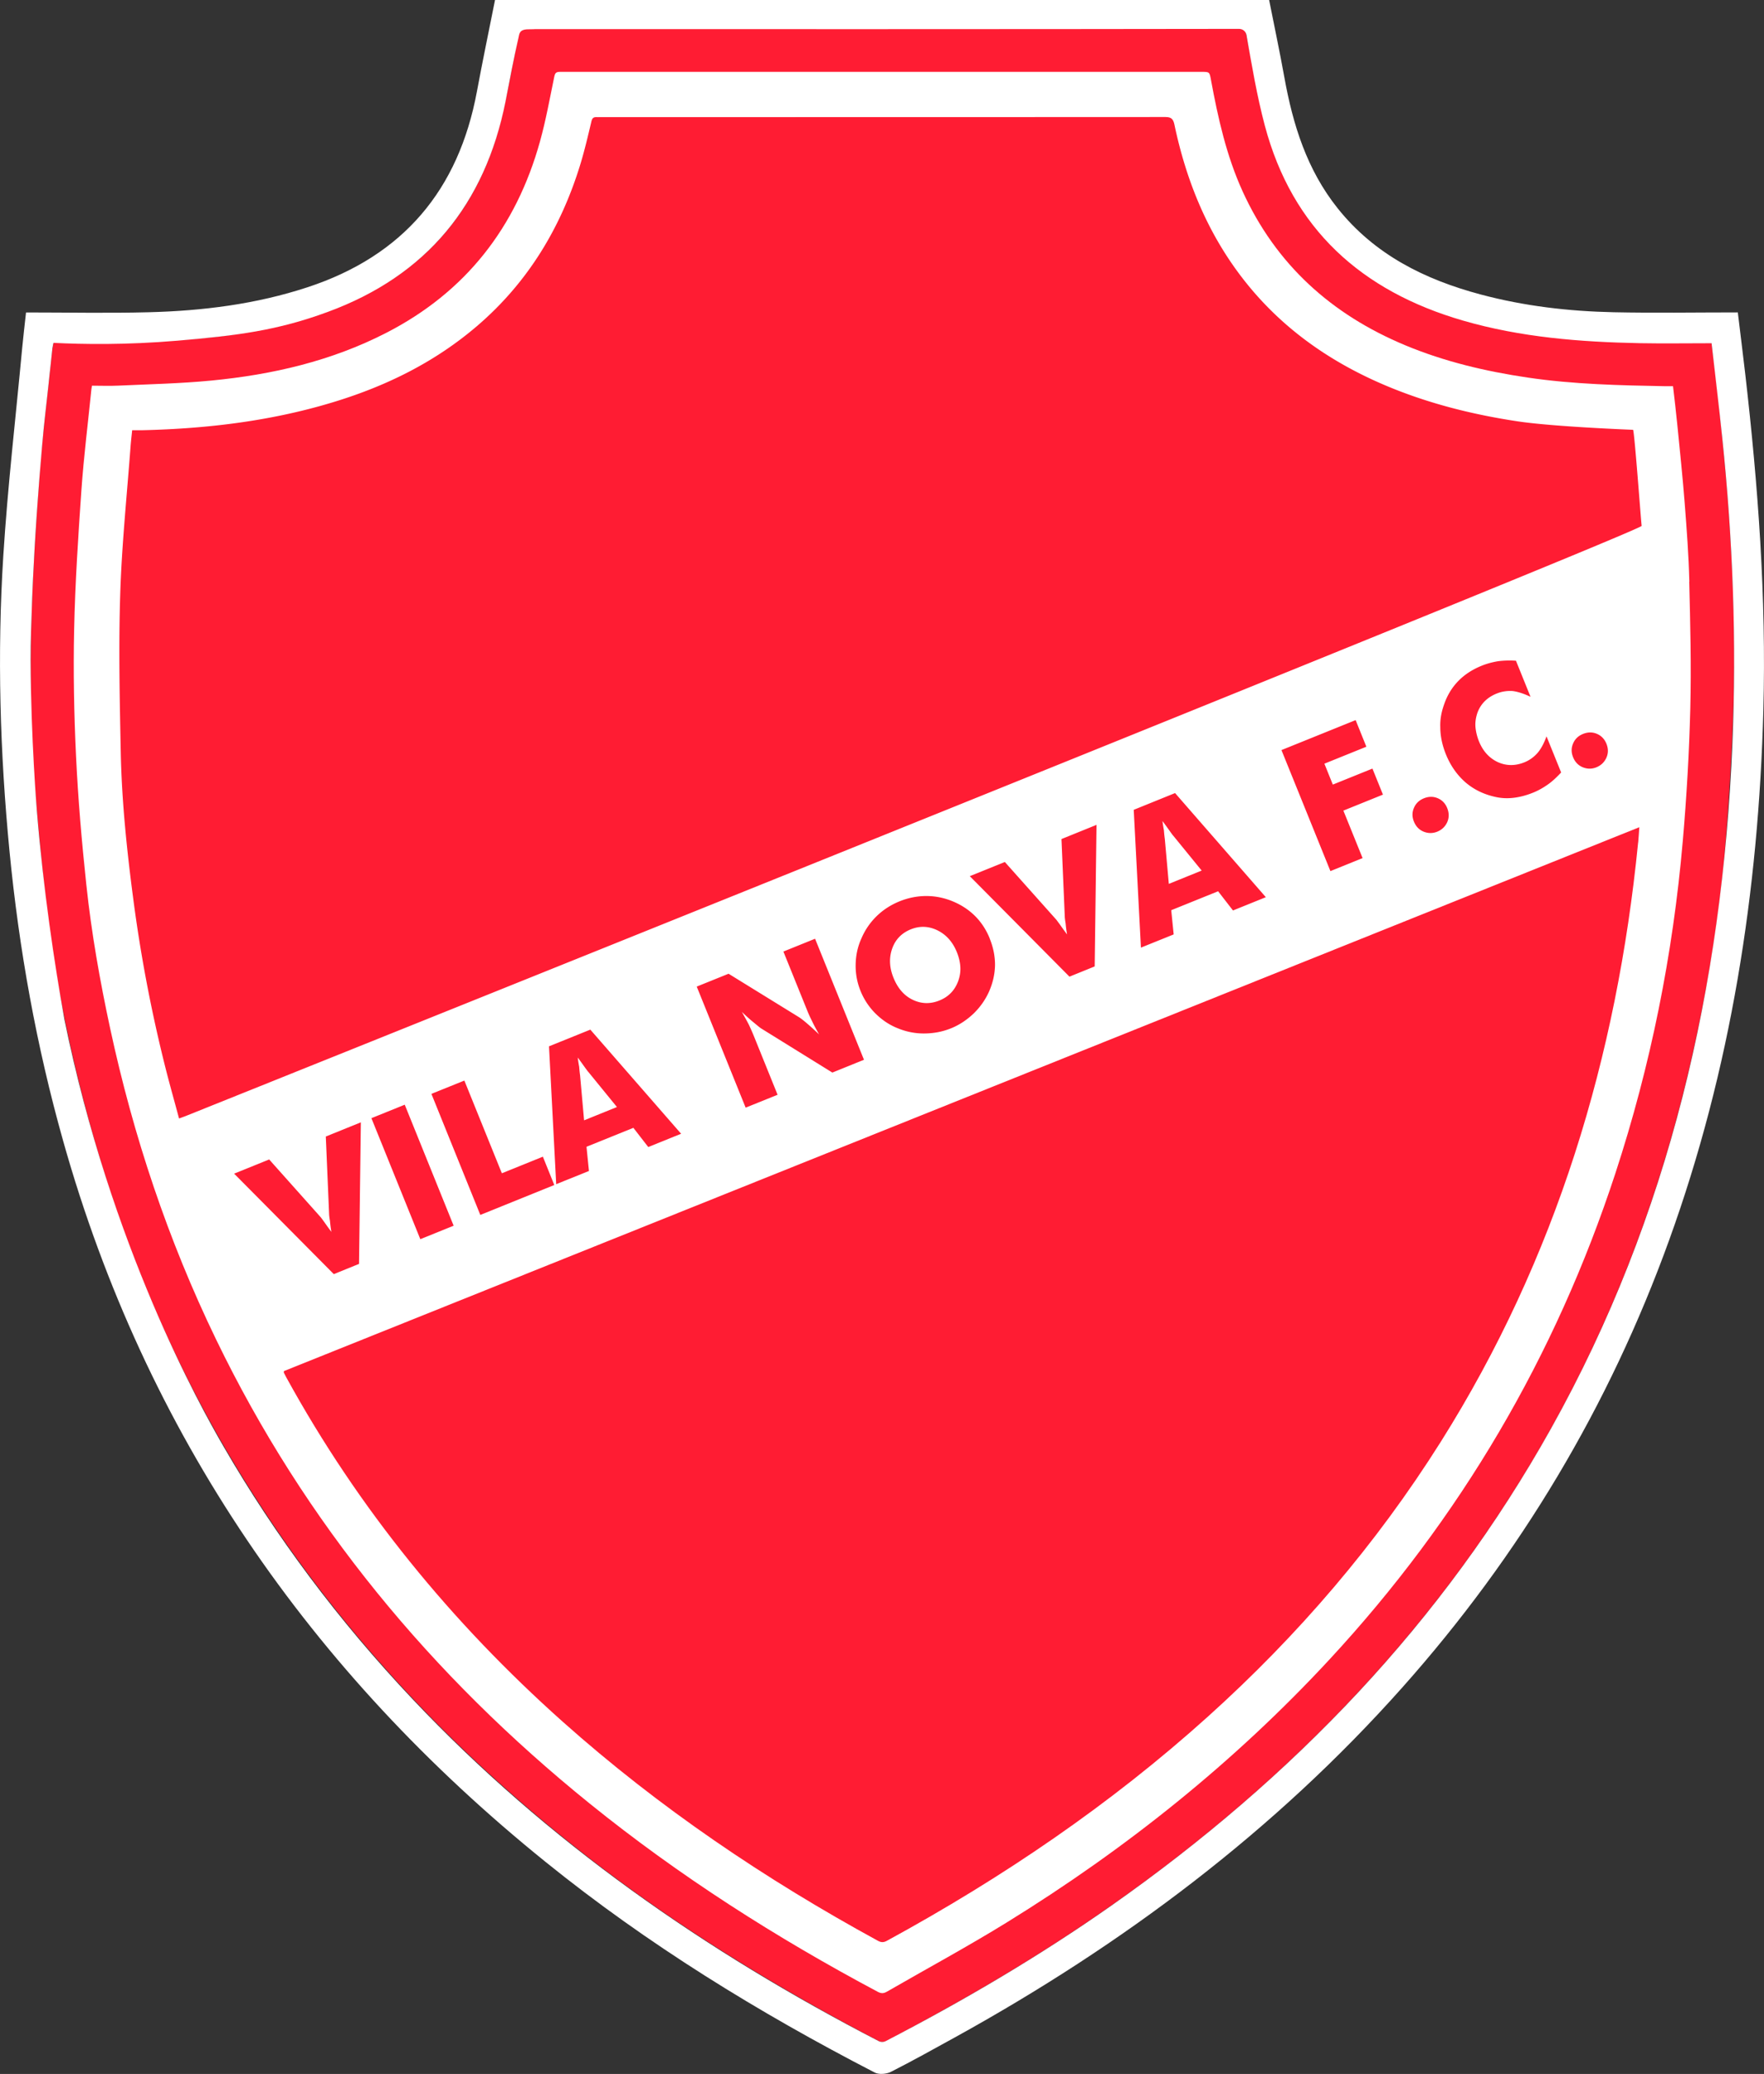
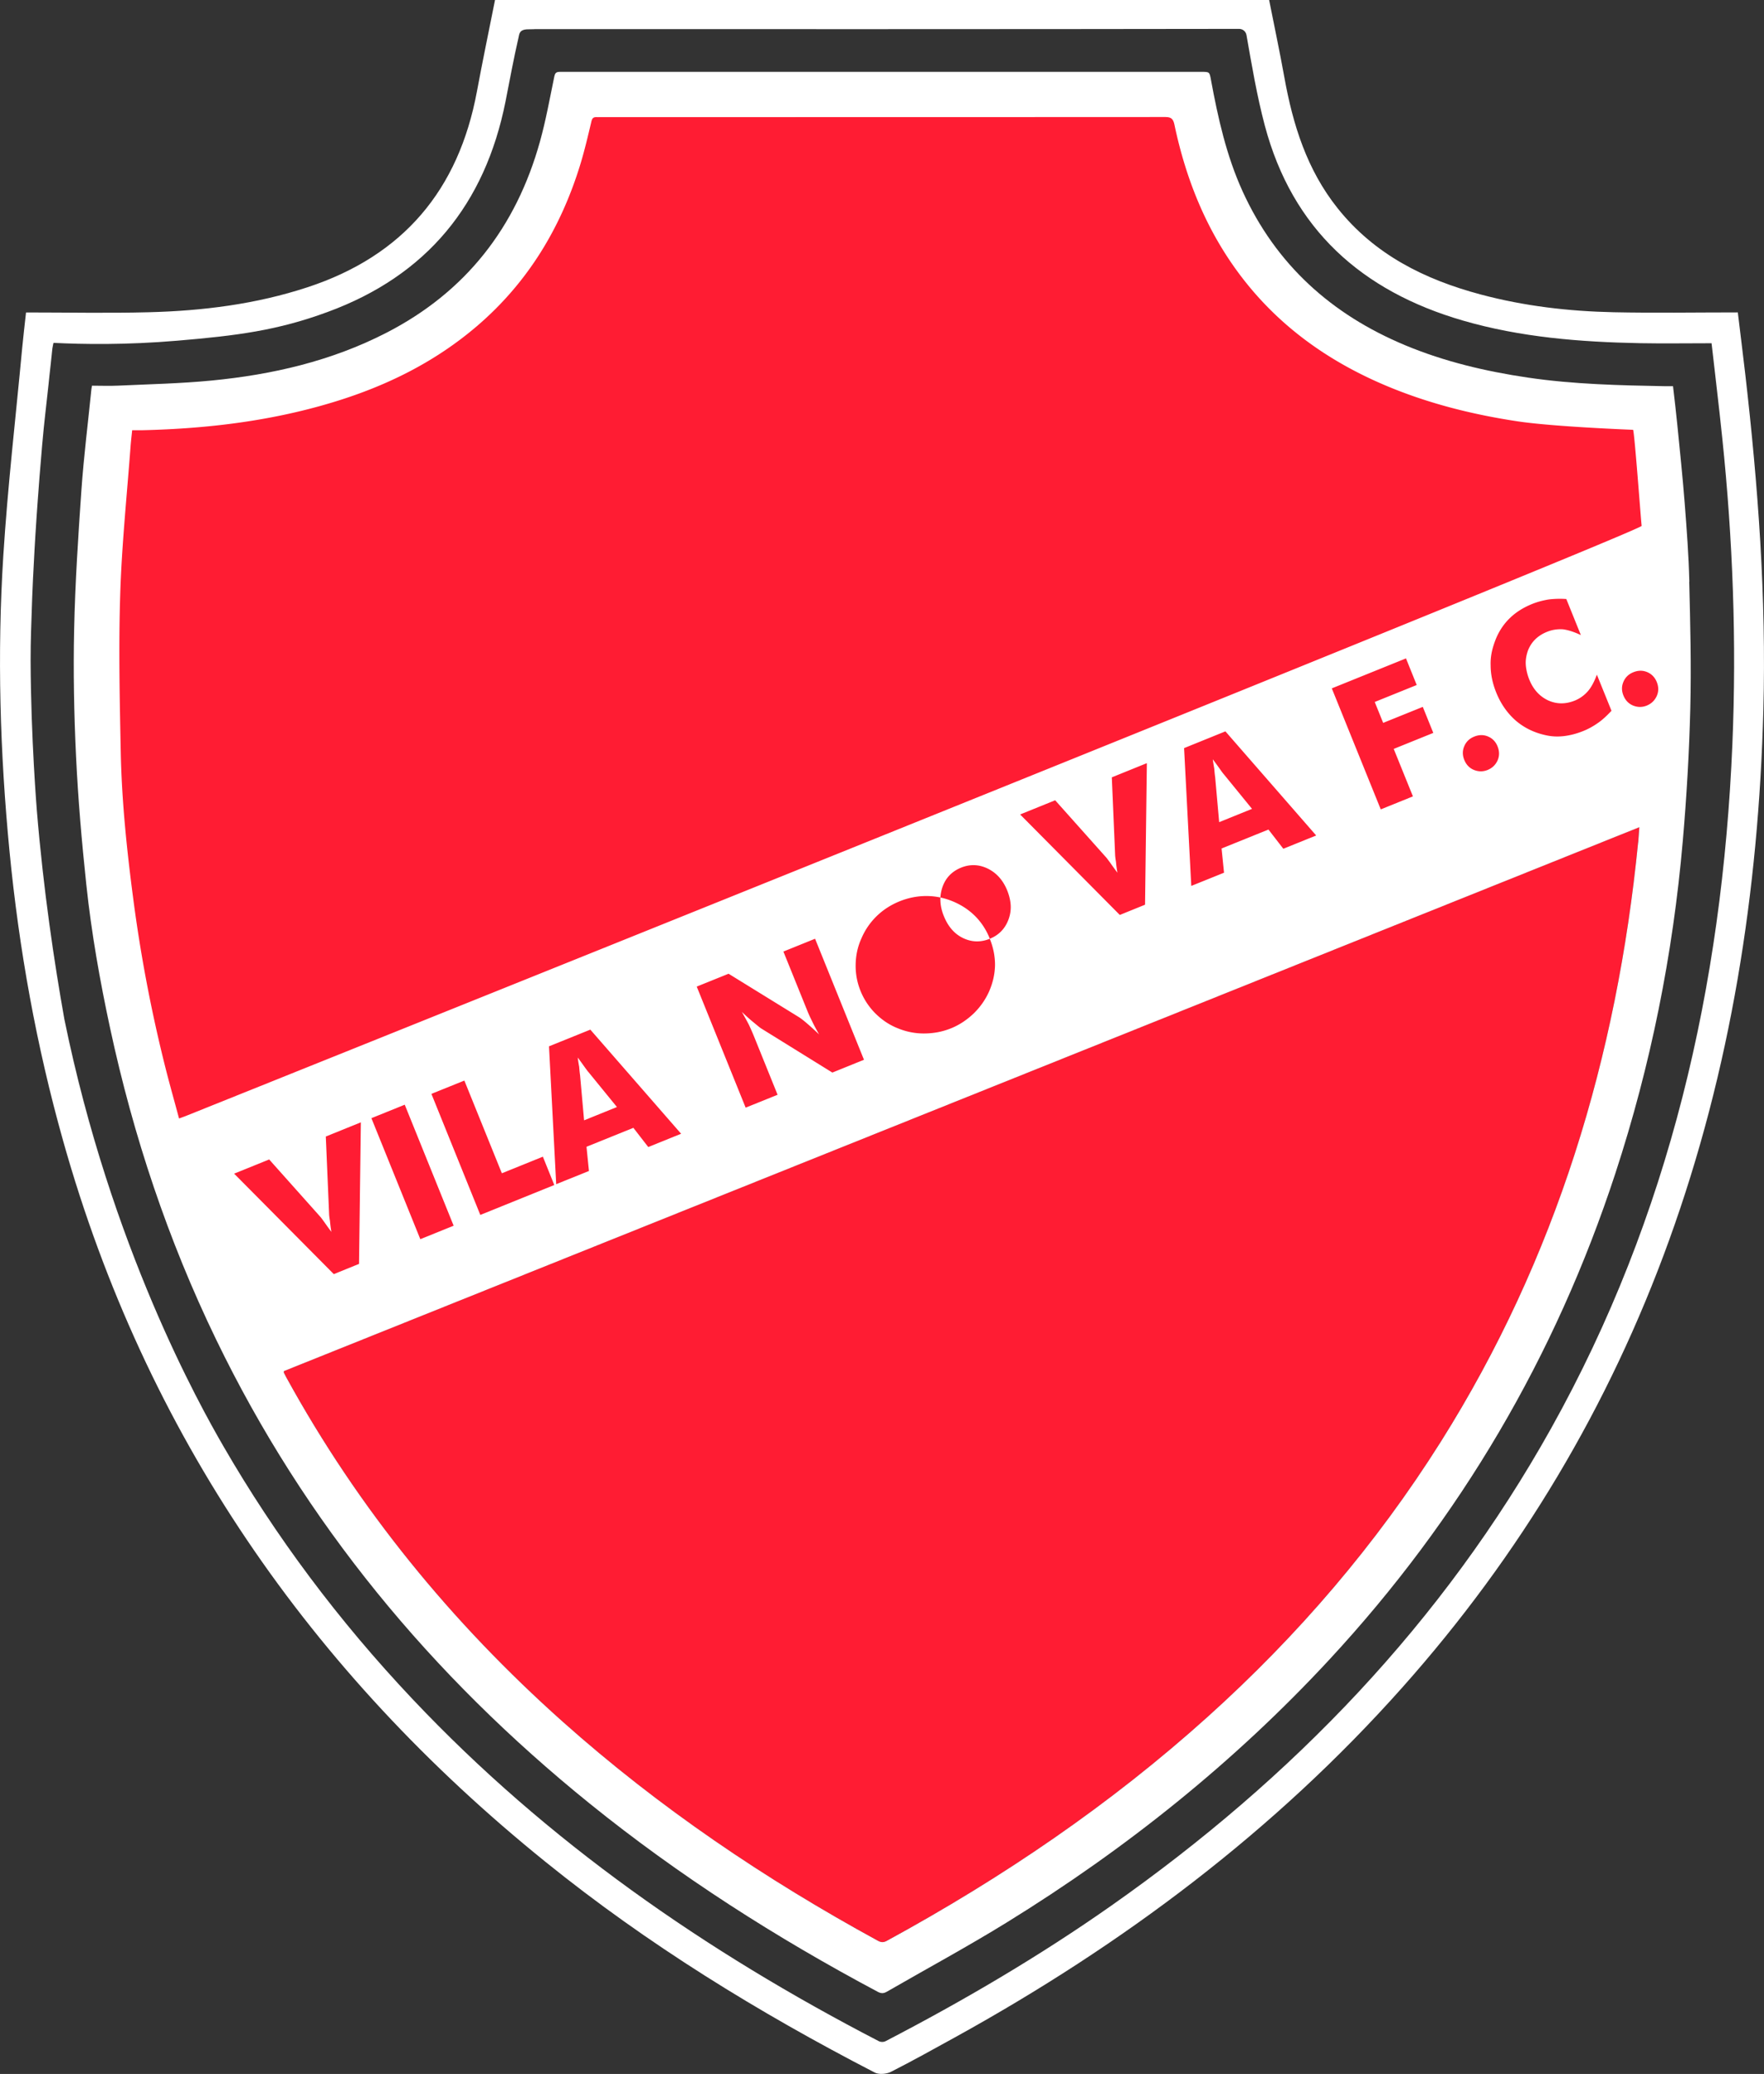
<svg xmlns="http://www.w3.org/2000/svg" id="Layer_2" viewBox="0 -.01 330.76 388.83">
  <rect x="0" y="-.01" width="330.76" height="388.83" fill="#333333" stroke="none" />
  <defs>
    <style>.cls-1{fill:#fff}.cls-2{fill:#ff1c33}</style>
  </defs>
  <g id="Camada_1">
    <path d="M53.22 257.04c84.63-33.95 169.29-67.92 254.15-101.97-.08 1.06-.12 1.97-.21 2.86-3.98 40.22-15.36 77.99-37.02 112.38-12.11 19.22-26.76 36.29-43.62 51.49-18.32 16.51-38.57 30.25-60.19 42.04-.61.33-1.07.36-1.69.03-21.19-11.56-41.08-24.99-59.11-41.07-20.87-18.62-38.33-39.97-51.82-64.52-.16-.3-.32-.61-.48-.92-.03-.05 0-.13 0-.31" class="cls-2" />
-     <path d="M320.91 64.32c.15 1.14.35 2.7.59 4.57.31 2.47 1.01 8.63 1.81 17.01.44 4.55.79 9.1 1.08 13.66.69 11.1 1.01 22.21.62 33.32-.28 8.23-.76 16.45-1.42 24.65-1.17 14.45-3.55 28.73-6.86 42.85-9.35 39.87-26.88 75.68-53.33 107.03-18.15 21.52-39.32 39.61-62.76 55.1-11.12 7.35-22.69 13.92-34.47 20.15-.35.19-.96.23-1.3.05-19.31-10.12-37.85-21.46-55.07-34.89-25.43-19.84-47.11-43.07-64.12-70.56-13.01-21.02-22.55-43.53-29.05-67.35-3.24-11.88-5.78-23.91-7.4-36.11-1.09-8.26-1.86-16.56-2.58-24.86-.95-10.94-1.09-21.93-.76-32.9.29-9.3.88-18.59 1.59-27.87.58-7.55 1.53-15.07 2.32-22.6.04-.37.14-.74.25-1.34 2.85 0 5.69.05 8.51-.01 5.12-.11 10.25-.16 15.36-.49 10.67-.7 21.13-2.48 31.04-6.75 15.29-6.6 24.84-18.1 28.9-34.16 1.35-5.35 2.25-10.81 3.36-16.23.08-.37.16-.74.27-1.21.38 0 90.25 0 134.81-.02.89 0 1.21.22 1.39 1.14 1.2 5.96 2.18 11.98 3.79 17.83 4.8 17.35 16.17 28.57 33.02 34.43 7.71 2.68 13.79 3.64 20.01 4.39 9.76 1.17 21.38 1.16 29.15 1.15h1.24" class="cls-2" />
    <path d="M4.88 58.57c7.82 0 15.42.16 23.02-.04 10.1-.26 20.07-1.5 29.75-4.68 17.97-5.9 28.36-18.28 31.78-36.73 1.06-5.71 2.25-11.4 3.39-17.13h145.15c.95 4.81 1.98 9.63 2.85 14.47 1.6 8.9 4.23 17.35 9.99 24.57 6.95 8.72 16.34 13.37 26.83 16.17 8.16 2.18 16.5 3.15 24.92 3.33 7.68.16 15.37.03 23.29.03.51 4.22.97 7.91 1.4 11.6 2.41 20.92 3.96 41.9 3.39 62.98-.91 33.99-6.06 67.24-17.66 99.34-11.26 31.16-27.96 59.07-49.98 83.82-23.99 26.97-52.42 48.27-83.92 65.65-3.99 2.2-7.97 4.42-12.03 6.48-.83.42-2.22.54-3.01.14-21.8-11.26-42.62-24.05-61.73-39.49-44.19-35.68-75.02-80.3-90.47-135.19-5.01-17.8-8.27-35.92-10.06-54.34C0 141.13-.55 122.66.62 104.19c.82-13 2.33-25.96 3.54-38.94.19-1.99.42-3.97.72-6.68m5.16 5.69c-.02.09-.05.19-.08.3v.02c-.13.55-.17.97-.18 1.11-.06.57-.13 1.14-.18 1.71-.07.77-.06.52-.31 2.85-.1.87-.16 1.46-.19 1.82-.26 2.45-.58 5.21-.64 5.78-.74 6.45-1.53 18.02-1.59 18.88-.19 2.79-.32 4.99-.39 6.24-.17 3.01-.42 7.48-.58 13.1 0 0-.17 4.05-.16 7.78.05 14.48 1.17 28.1 1.17 28.1 1.23 14.92 3.26 28.46 5.16 39.13 8.73 42.72 25.41 72.42 29.8 80.02 9.76 16.89 21.58 32.73 35.52 47.48 25.21 26.69 54.92 47.29 87.4 64.1.14.08.33.12.52.13.26.02.53-.03.73-.13 14.64-7.6 28.85-15.94 42.36-25.43 33.97-23.87 62.12-53.08 82.45-89.48 22.25-39.85 32.07-83.01 33.98-128.23.81-19.22.09-38.42-1.91-57.56-.6-5.78-1.3-11.55-1.99-17.64-4.61 0-9 .07-13.39-.01-11.23-.22-22.39-1.09-33.26-4.25-18.95-5.51-31.95-17.12-37.12-36.55-1.48-5.57-2.44-11.3-3.44-16.98-.12-.67-.7-1.15-1.38-1.15-44.04.07-88.08.05-132.12.05-.4 0 .52.02-1.18.03-1.71.01-1.66.91-1.81 1.53-.92 3.97-1.65 7.99-2.44 11.99-3.84 19.29-14.75 32.64-33.34 39.47-9.44 3.48-16.98 4.44-28.19 5.39-9.68.82-17.72.68-23.18.41" class="cls-1" />
    <path d="M316.76 109.05c-.12-4.91-.49-9.82-.87-14.71-.38-4.9-.9-9.78-1.38-14.67-.23-2.37-.52-4.74-.81-7.27h-1.36c-8.64-.16-17.29-.35-25.88-1.62-7.89-1.17-15.6-2.98-22.98-6.06-13.82-5.76-24.24-15.13-30.5-28.89-3.03-6.67-4.6-13.73-5.92-20.88-.27-1.49-.27-1.49-1.82-1.49H105.06c-.81-.01-.99.22-1.14.96-.84 4.06-1.57 8.15-2.68 12.13-4.47 16.05-13.9 28.19-28.83 35.85-10.3 5.29-21.38 7.84-32.8 8.94-5.78.56-11.6.68-17.41.95-1.65.08-3.3.01-4.95.01-.07.41-.11.57-.12.74-.63 6.26-1.42 12.51-1.86 18.78-.61 8.73-1.18 17.48-1.37 26.22-.17 7.92-.02 15.86.36 23.77.38 8.01 1.07 16.01 1.92 23.99.96 9.07 2.55 18.06 4.47 26.98C25 213 31.5 232.48 40.51 251.1c16.64 34.41 40.41 63.07 70.05 87.02 16.82 13.59 34.97 25.16 54.04 35.31.64.34 1.11.31 1.71-.04 7.49-4.32 15.1-8.43 22.46-12.97 22.32-13.77 42.65-30.02 60.51-49.3 24.51-26.46 42.37-56.84 53.6-91.11 6.64-20.28 10.81-41.08 12.65-62.33.72-8.26 1.2-16.57 1.41-24.86.2-7.92 0-15.85-.2-23.78m-9.58 48.89c-3.98 40.22-15.36 77.99-37.01 112.38-12.11 19.22-26.76 36.29-43.63 51.49-18.32 16.51-38.57 30.25-60.19 42.04-.61.34-1.07.36-1.69.03-21.19-11.56-41.07-24.99-59.11-41.07-20.88-18.62-38.34-39.97-51.82-64.52-.16-.3-.33-.61-.48-.92-.03-.05 0-.13 0-.31 84.63-33.95 169.29-67.92 254.15-101.97-.08 1.06-.12 1.97-.21 2.86" class="cls-1" />
-     <path d="M33.57 209.68c-.88-3.29-1.77-6.41-2.56-9.55a276.154 276.154 0 0 1-6.04-31.74c-1.2-9.13-2.15-18.28-2.33-27.48-.2-9.83-.41-19.67-.1-29.48.29-9.26 1.25-18.49 1.94-27.73.07-.96.19-1.92.3-3.05.67 0 1.28.01 1.9 0 12.35-.29 24.54-1.76 36.39-5.44 9.68-3 18.6-7.44 26.35-14.07 9.56-8.18 15.79-18.5 19.43-30.45.79-2.61 1.41-5.27 2.04-7.92.16-.66.39-.84 1.04-.82.21.02.41 0 .62 0 35.28 0 70.56 0 105.84-.02 1.1 0 1.56.22 1.82 1.42 2.23 10.59 6.23 20.41 12.93 29.01 7.09 9.1 16.2 15.49 26.75 19.94 7.91 3.33 16.17 5.4 24.64 6.68 6.82 1.03 21.64 1.59 21.67 1.59.25-.01 1.5 17.23 1.62 18.01.11.81-192.92 78.52-272.98 110.64-.35.14-.7.26-1.24.46m28.99 29.19L43.9 220.03l6.57-2.66 9.68 10.85c.19.25.4.53.63.85.34.49.79 1.12 1.36 1.88-.12-.67-.21-1.36-.27-2.05-.11-.67-.16-1.1-.16-1.31l-.62-14.52 6.57-2.66-.34 26.54-4.71 1.91Zm7.05-29.24 6.25-2.526 9.17 22.687-6.249 2.526zm20.42 18.14-9.17-22.7 6.18-2.49 7.03 17.38 7.69-3.11 2.14 5.31-13.87 5.61zm14.23-5.76-1.35-25.85 7.75-3.13 17.02 19.52-6.16 2.49-2.79-3.6-8.79 3.55.46 4.54-6.16 2.48Zm5.24-11.98 6.15-2.49-5.34-6.55c-.11-.11-.35-.44-.75-.99-.46-.64-.88-1.23-1.26-1.74.07.59.16 1.17.27 1.74.04.58.1 1.13.17 1.63l.75 8.41Zm30.28-2.38-9.17-22.69 5.97-2.41 13.29 8.2c.35.24.82.6 1.41 1.11.76.65 1.51 1.34 2.27 2.06-.64-1.13-1.06-1.93-1.27-2.39-.36-.72-.66-1.36-.89-1.93l-4.53-11.21 5.94-2.4 9.17 22.69-5.93 2.4-13.31-8.25c-.19-.11-.66-.49-1.41-1.12-.64-.51-1.39-1.18-2.25-2.01.43.76.87 1.56 1.31 2.39.44.95.72 1.61.86 1.94l4.53 11.21-5.97 2.41Zm45.78-31.66c.66 1.64.99 3.3.98 4.96-.03 1.63-.39 3.26-1.09 4.88-.7 1.58-1.68 2.97-2.92 4.18-1.31 1.24-2.73 2.17-4.26 2.78-1.55.63-3.22.95-5 .96a12.7 12.7 0 0 1-4.97-.98c-1.55-.61-2.94-1.54-4.19-2.78a12.672 12.672 0 0 1-2.78-4.2c-.64-1.58-.95-3.23-.92-4.95.03-1.76.39-3.4 1.08-4.91.68-1.6 1.64-2.99 2.88-4.2 1.21-1.17 2.63-2.09 4.28-2.76 1.64-.66 3.32-.99 5.02-.99 1.7 0 3.36.34 4.97 1.01 1.61.67 3.01 1.59 4.2 2.78 1.17 1.19 2.08 2.59 2.73 4.22m-9.44 11.57c1.71-.69 2.87-1.9 3.51-3.64.31-.86.45-1.74.4-2.63-.05-.89-.27-1.83-.66-2.8-.77-1.89-1.97-3.25-3.62-4.07-1.66-.81-3.33-.87-5.02-.19-1.72.7-2.89 1.91-3.49 3.63-.6 1.72-.52 3.54.25 5.44.79 1.97 1.99 3.35 3.58 4.12 1.63.79 3.31.85 5.05.14m24.37-4.46-18.69-18.84 6.57-2.66 9.68 10.85c.18.25.39.53.63.85.34.49.79 1.12 1.36 1.88-.12-.67-.21-1.36-.27-2.05-.11-.67-.16-1.1-.16-1.31l-.62-14.52 6.57-2.66-.34 26.54-4.71 1.91Zm13.4-5.43-1.35-25.85 7.75-3.14 17.02 19.52-6.16 2.49-2.79-3.6-8.79 3.55.46 4.54-6.15 2.48Zm5.24-11.97 6.15-2.49-5.34-6.55c-.11-.11-.35-.44-.74-1-.46-.64-.88-1.22-1.27-1.74.07.58.16 1.17.27 1.74.04.58.1 1.13.17 1.63l.75 8.41Zm30.29-2.39-9.18-22.69 13.91-5.62 2.01 4.99-7.87 3.18 1.58 3.92 7.43-3 1.97 4.88-7.42 3 3.6 8.9-6.03 2.44zm15.66-9.28c-.36-.89-.36-1.74 0-2.57.35-.84.98-1.44 1.85-1.79.91-.37 1.78-.38 2.62-.02.82.35 1.42.97 1.77 1.85.36.9.37 1.76.02 2.59-.38.86-1.01 1.47-1.89 1.83-.85.34-1.71.34-2.59-.02-.82-.35-1.42-.97-1.78-1.87m19.13-30.16 2.73 6.76c-1.28-.6-2.4-.96-3.35-1.08-1.05-.07-2.05.09-2.99.47-1.77.71-2.97 1.9-3.6 3.56-.2.59-.33 1.17-.38 1.73-.05.57-.01 1.17.11 1.81.12.64.3 1.27.55 1.88.74 1.82 1.91 3.11 3.51 3.87 1.61.73 3.28.74 5.02.04.93-.38 1.75-.96 2.46-1.77.62-.72 1.18-1.75 1.67-3.09l2.74 6.77c-.93 1-1.76 1.75-2.5 2.26-.91.64-1.84 1.16-2.8 1.54-1.22.49-2.43.81-3.62.95-1.19.14-2.33.08-3.42-.17-2.16-.47-4.02-1.38-5.59-2.72-1.6-1.4-2.83-3.16-3.69-5.3-.69-1.72-1.04-3.41-1.04-5.08-.03-.8.04-1.58.19-2.36.15-.77.41-1.62.77-2.54.63-1.55 1.52-2.87 2.65-3.96 1.12-1.09 2.5-1.96 4.14-2.63.94-.38 1.96-.66 3.08-.85 1.12-.14 2.24-.17 3.37-.09m10.7 18.09c-.36-.89-.36-1.74 0-2.57.35-.84.98-1.44 1.85-1.79.91-.37 1.78-.38 2.62-.02.82.35 1.42.97 1.78 1.85.36.9.37 1.76.01 2.59-.38.86-1.01 1.47-1.89 1.83-.85.34-1.71.34-2.59-.02-.82-.35-1.42-.97-1.78-1.87" class="cls-2" />
+     <path d="M33.57 209.68c-.88-3.29-1.77-6.41-2.56-9.55a276.154 276.154 0 0 1-6.04-31.74c-1.2-9.13-2.15-18.28-2.33-27.48-.2-9.83-.41-19.67-.1-29.48.29-9.26 1.25-18.49 1.94-27.73.07-.96.19-1.92.3-3.05.67 0 1.28.01 1.9 0 12.35-.29 24.54-1.76 36.39-5.44 9.68-3 18.6-7.44 26.35-14.07 9.56-8.18 15.79-18.5 19.43-30.45.79-2.61 1.41-5.27 2.04-7.92.16-.66.39-.84 1.04-.82.21.02.41 0 .62 0 35.28 0 70.56 0 105.84-.02 1.1 0 1.56.22 1.82 1.42 2.23 10.59 6.23 20.41 12.93 29.01 7.09 9.1 16.2 15.49 26.75 19.94 7.91 3.33 16.17 5.4 24.64 6.68 6.82 1.03 21.64 1.59 21.67 1.59.25-.01 1.5 17.23 1.62 18.01.11.81-192.92 78.52-272.98 110.64-.35.14-.7.26-1.24.46m28.99 29.19L43.9 220.03l6.57-2.66 9.68 10.85c.19.25.4.53.63.85.34.49.79 1.12 1.36 1.88-.12-.67-.21-1.36-.27-2.05-.11-.67-.16-1.1-.16-1.31l-.62-14.52 6.57-2.66-.34 26.54-4.71 1.91Zm7.05-29.24 6.25-2.526 9.17 22.687-6.249 2.526zm20.42 18.14-9.17-22.7 6.18-2.49 7.03 17.38 7.69-3.11 2.14 5.31-13.87 5.61zm14.23-5.76-1.35-25.85 7.75-3.13 17.02 19.52-6.16 2.49-2.79-3.6-8.79 3.55.46 4.54-6.16 2.48Zm5.24-11.98 6.15-2.49-5.34-6.55c-.11-.11-.35-.44-.75-.99-.46-.64-.88-1.23-1.26-1.74.07.59.16 1.17.27 1.74.04.58.1 1.13.17 1.63l.75 8.41Zm30.28-2.38-9.17-22.69 5.97-2.41 13.29 8.2c.35.24.82.6 1.41 1.11.76.65 1.51 1.34 2.27 2.06-.64-1.13-1.06-1.93-1.27-2.39-.36-.72-.66-1.36-.89-1.93l-4.53-11.21 5.94-2.4 9.17 22.69-5.93 2.4-13.31-8.25c-.19-.11-.66-.49-1.41-1.12-.64-.51-1.39-1.18-2.25-2.01.43.76.87 1.56 1.31 2.39.44.95.72 1.61.86 1.94l4.53 11.21-5.97 2.41Zm45.78-31.66c.66 1.64.99 3.3.98 4.96-.03 1.63-.39 3.26-1.09 4.88-.7 1.58-1.68 2.97-2.92 4.18-1.31 1.24-2.73 2.17-4.26 2.78-1.55.63-3.22.95-5 .96a12.7 12.7 0 0 1-4.97-.98c-1.55-.61-2.94-1.54-4.19-2.78a12.672 12.672 0 0 1-2.78-4.2c-.64-1.58-.95-3.23-.92-4.95.03-1.76.39-3.4 1.08-4.91.68-1.6 1.64-2.99 2.88-4.2 1.21-1.17 2.63-2.09 4.28-2.76 1.64-.66 3.32-.99 5.02-.99 1.7 0 3.36.34 4.97 1.01 1.61.67 3.01 1.59 4.2 2.78 1.17 1.19 2.08 2.59 2.73 4.22c1.71-.69 2.87-1.9 3.51-3.64.31-.86.45-1.74.4-2.63-.05-.89-.27-1.83-.66-2.8-.77-1.89-1.97-3.25-3.62-4.07-1.66-.81-3.33-.87-5.02-.19-1.72.7-2.89 1.91-3.49 3.63-.6 1.72-.52 3.54.25 5.44.79 1.97 1.99 3.35 3.58 4.12 1.63.79 3.31.85 5.05.14m24.37-4.46-18.69-18.84 6.57-2.66 9.68 10.85c.18.25.39.53.63.85.34.49.79 1.12 1.36 1.88-.12-.67-.21-1.36-.27-2.05-.11-.67-.16-1.1-.16-1.31l-.62-14.52 6.57-2.66-.34 26.54-4.71 1.91Zm13.4-5.43-1.35-25.85 7.75-3.14 17.02 19.52-6.16 2.49-2.79-3.6-8.79 3.55.46 4.54-6.15 2.48Zm5.24-11.97 6.15-2.49-5.34-6.55c-.11-.11-.35-.44-.74-1-.46-.64-.88-1.22-1.27-1.74.07.58.16 1.17.27 1.74.04.58.1 1.13.17 1.63l.75 8.41Zm30.29-2.39-9.18-22.69 13.91-5.62 2.01 4.99-7.87 3.18 1.58 3.92 7.43-3 1.97 4.88-7.42 3 3.6 8.9-6.03 2.44zm15.66-9.28c-.36-.89-.36-1.74 0-2.57.35-.84.98-1.44 1.85-1.79.91-.37 1.78-.38 2.62-.02.82.35 1.42.97 1.77 1.85.36.9.37 1.76.02 2.59-.38.86-1.01 1.47-1.89 1.83-.85.34-1.71.34-2.59-.02-.82-.35-1.42-.97-1.78-1.87m19.13-30.16 2.73 6.76c-1.28-.6-2.4-.96-3.35-1.08-1.05-.07-2.05.09-2.99.47-1.77.71-2.97 1.9-3.6 3.56-.2.59-.33 1.17-.38 1.73-.05.57-.01 1.17.11 1.81.12.64.3 1.27.55 1.88.74 1.82 1.91 3.11 3.51 3.87 1.61.73 3.28.74 5.02.04.93-.38 1.75-.96 2.46-1.77.62-.72 1.18-1.75 1.67-3.09l2.74 6.77c-.93 1-1.76 1.75-2.5 2.26-.91.64-1.84 1.16-2.8 1.54-1.22.49-2.43.81-3.62.95-1.19.14-2.33.08-3.42-.17-2.16-.47-4.02-1.38-5.59-2.72-1.6-1.4-2.83-3.16-3.69-5.3-.69-1.72-1.04-3.41-1.04-5.08-.03-.8.04-1.58.19-2.36.15-.77.41-1.62.77-2.54.63-1.55 1.52-2.87 2.65-3.96 1.12-1.09 2.5-1.96 4.14-2.63.94-.38 1.96-.66 3.08-.85 1.12-.14 2.24-.17 3.37-.09m10.7 18.09c-.36-.89-.36-1.74 0-2.57.35-.84.98-1.44 1.85-1.79.91-.37 1.78-.38 2.62-.02.82.35 1.42.97 1.78 1.85.36.9.37 1.76.01 2.59-.38.86-1.01 1.47-1.89 1.83-.85.34-1.71.34-2.59-.02-.82-.35-1.42-.97-1.78-1.87" class="cls-2" />
  </g>
</svg>